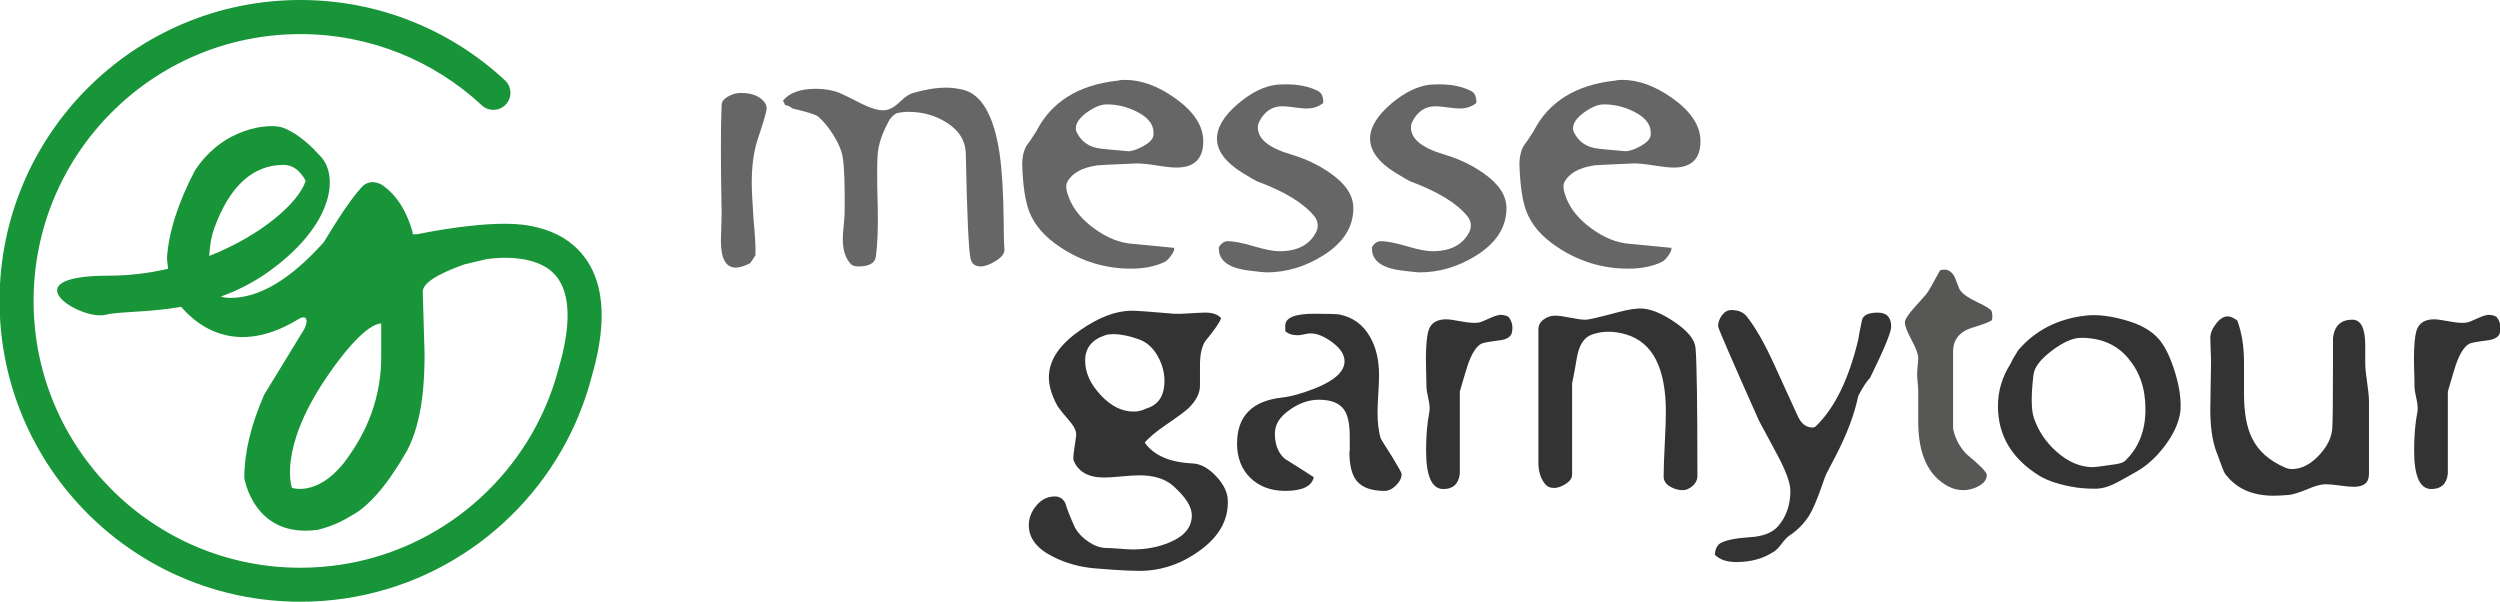
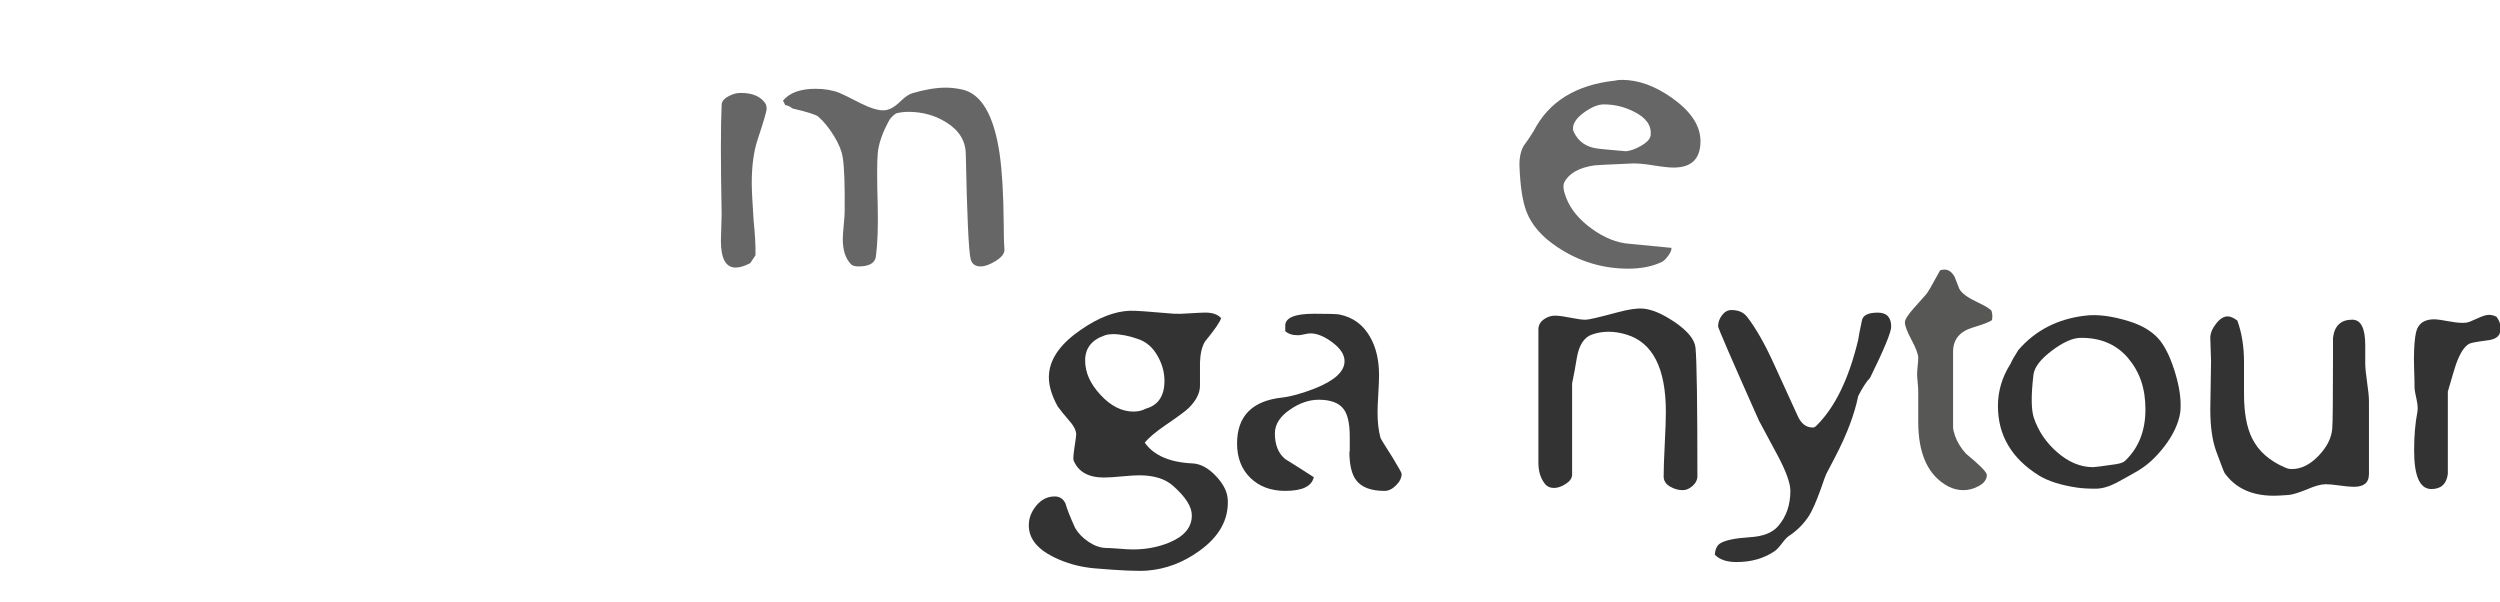
<svg xmlns="http://www.w3.org/2000/svg" version="1.1" viewBox="0 0 1200 288.83">
  <defs>
    <style>
      .cls-1 {
        fill: #333;
      }

      .cls-2 {
        fill: #575756;
      }

      .cls-3 {
        fill: #189538;
      }

      .cls-4 {
        fill: #666;
      }
    </style>
  </defs>
  <g>
    <g id="Ebene_1">
      <g>
        <g>
          <path class="cls-4" d="M367.44,49.76c.35.6.53,1.43.53,2.5,0,1.19-1.43,6.06-4.28,14.63-1.9,5.71-2.85,12.73-2.85,21.05,0,3.09.3,9.04.89,17.84.71,7.02,1.01,12.61.89,16.77-.6.95-1.43,2.2-2.5,3.75-2.74,1.43-5.06,2.14-6.96,2.14-4.76,0-7.13-4.28-7.13-12.84,0-1.31.06-3.45.18-6.42.12-2.61.18-4.7.18-6.24-.48-24.97-.48-42.57,0-52.8.12-1.9,1.87-3.51,5.26-4.82,1.17-.47,2.52-.71,4.04-.71,5.61,0,9.53,1.72,11.76,5.17ZM482.13,119.68c.12,1.9-1.25,3.75-4.1,5.53-2.85,1.78-5.29,2.68-7.31,2.68-2.62,0-4.22-1.19-4.82-3.57-.95-3.92-1.72-20.75-2.32-50.48-.12-6.3-3.27-11.35-9.45-15.16-5.35-3.33-11.36-4.99-18.02-4.99-2.14,0-4.1.24-5.89.71-1.07.6-2.14,1.61-3.21,3.03-3.45,6.18-5.35,11.66-5.71,16.41-.36,4.04-.36,12.31,0,24.79.24,10.35-.06,18.55-.89,24.62-.48,3.09-3.27,4.64-8.38,4.64-1.67,0-2.85-.36-3.57-1.07-2.62-2.73-3.92-6.72-3.92-11.95,0-1.54.15-3.83.45-6.87.3-3.03.45-5.26.45-6.69.12-12.49-.18-20.99-.89-25.51-.48-3.21-1.9-6.75-4.28-10.61-2.38-3.86-4.88-6.93-7.49-9.19-1.07-.95-5.17-2.26-12.31-3.92-1.43-1.07-2.62-1.61-3.57-1.61-.24-.59-.6-1.31-1.07-2.14,3.09-3.8,8.32-5.71,15.7-5.71,4.28,0,8.08.65,11.42,1.96.95.36,4.46,2.08,10.52,5.17,4.28,2.14,7.79,3.21,10.52,3.21s5.47-1.54,8.56-4.64c2.02-1.9,3.8-3.09,5.35-3.57,6.06-1.78,11.42-2.68,16.05-2.68,2.5,0,5.11.3,7.85.89,9.28,2.02,15.28,12.31,18.02,30.86,1.19,8.33,1.84,19.33,1.96,33,0,5.71.12,9.99.36,12.84Z" />
-           <path class="cls-4" d="M564.71,80.44c-2.14,0-5.41-.36-9.81-1.07-4.4-.71-7.79-1.01-10.17-.89-11.18.48-17.19.77-18.02.89-7.37,1.07-12.19,3.75-14.45,8.03-.83,1.55-.54,4.1.89,7.67,2.14,5.47,6.21,10.38,12.22,14.72,6,4.34,11.98,6.75,17.93,7.22,3.45.36,10.23,1.01,20.33,1.96.12.95-.39,2.2-1.52,3.75-1.13,1.55-2.17,2.56-3.12,3.03-4.52,2.14-9.87,3.21-16.05,3.21-12.37,0-23.72-3.45-34.07-10.35-7.37-4.88-12.31-10.52-14.8-16.95-1.9-4.87-3.03-12.19-3.39-21.94-.12-3.8.54-7.02,1.96-9.63,1.19-1.54,2.79-3.92,4.82-7.13,7.25-14.15,20.27-22.24,39.07-24.26.83-.24,1.96-.36,3.39-.36,7.85,0,15.88,2.92,24.08,8.74,9.04,6.42,13.56,13.32,13.56,20.69,0,8.44-4.28,12.66-12.84,12.66ZM553.66,64.92c.47-4.64-2.14-8.38-7.85-11.24-4.64-2.38-9.51-3.57-14.63-3.57-2.74,0-5.89,1.28-9.45,3.84-3.57,2.56-5.35,5.15-5.35,7.76,0,.6.12,1.13.36,1.61,2.26,4.76,6.18,7.43,11.77,8.03.59.12,5.05.54,13.38,1.25,2.14-.24,4.46-1.07,6.96-2.5,2.97-1.66,4.58-3.39,4.82-5.17Z" />
-           <path class="cls-4" d="M649.62,99.88c0,9.16-4.88,16.77-14.63,22.83-8.56,5.35-17.6,8.03-27.11,8.03-.95,0-3.81-.3-8.56-.89-9.51-1.19-14.27-4.7-14.27-10.52v-.71c1.19-1.9,2.61-2.85,4.28-2.85,2.85,0,6.98.8,12.4,2.41,5.41,1.61,9.54,2.41,12.4,2.41,8.68,0,14.56-3.09,17.66-9.28.47-.95.71-1.96.71-3.03,0-1.66-.54-3.15-1.61-4.46-5.11-6.3-14.27-11.89-27.47-16.77-.6-.24-2.85-1.54-6.78-3.92-8.32-5.11-12.49-10.64-12.49-16.59,0-5.47,3.45-11.12,10.35-16.95,6.42-5.35,12.55-8.32,18.37-8.92,1.19-.12,2.73-.18,4.64-.18,5.95,0,11,1.07,15.16,3.21,1.66.83,2.5,2.62,2.5,5.35v.36c-2.14,1.78-4.82,2.68-8.03,2.68-1.31,0-3.24-.18-5.8-.54-2.56-.36-4.49-.54-5.8-.54-4.88,0-8.56,2.44-11.06,7.31-.48.95-.71,1.9-.71,2.85,0,5.47,5.17,9.75,15.52,12.84,7.25,2.14,13.67,5.17,19.26,9.1,7.37,5.11,11.06,10.7,11.06,16.77Z" />
-           <path class="cls-4" d="M723.11,99.88c0,9.16-4.88,16.77-14.63,22.83-8.56,5.35-17.6,8.03-27.11,8.03-.95,0-3.81-.3-8.56-.89-9.51-1.19-14.27-4.7-14.27-10.52v-.71c1.19-1.9,2.61-2.85,4.28-2.85,2.85,0,6.98.8,12.4,2.41,5.41,1.61,9.54,2.41,12.4,2.41,8.68,0,14.56-3.09,17.66-9.28.47-.95.71-1.96.71-3.03,0-1.66-.54-3.15-1.61-4.46-5.11-6.3-14.27-11.89-27.47-16.77-.6-.24-2.85-1.54-6.78-3.92-8.32-5.11-12.49-10.64-12.49-16.59,0-5.47,3.45-11.12,10.35-16.95,6.42-5.35,12.55-8.32,18.37-8.92,1.19-.12,2.73-.18,4.64-.18,5.95,0,11,1.07,15.16,3.21,1.66.83,2.5,2.62,2.5,5.35v.36c-2.14,1.78-4.82,2.68-8.03,2.68-1.31,0-3.24-.18-5.8-.54-2.56-.36-4.49-.54-5.8-.54-4.88,0-8.56,2.44-11.06,7.31-.48.95-.71,1.9-.71,2.85,0,5.47,5.17,9.75,15.52,12.84,7.25,2.14,13.67,5.17,19.26,9.1,7.37,5.11,11.06,10.7,11.06,16.77Z" />
          <path class="cls-4" d="M803.38,80.44c-2.14,0-5.41-.36-9.81-1.07-4.4-.71-7.79-1.01-10.17-.89-11.18.48-17.19.77-18.02.89-7.37,1.07-12.19,3.75-14.45,8.03-.83,1.55-.54,4.1.89,7.67,2.14,5.47,6.21,10.38,12.22,14.72,6,4.34,11.98,6.75,17.93,7.22,3.45.36,10.23,1.01,20.33,1.96.12.95-.39,2.2-1.52,3.75-1.13,1.55-2.17,2.56-3.12,3.03-4.52,2.14-9.87,3.21-16.05,3.21-12.37,0-23.72-3.45-34.07-10.35-7.37-4.88-12.31-10.52-14.8-16.95-1.9-4.87-3.03-12.19-3.39-21.94-.12-3.8.54-7.02,1.96-9.63,1.19-1.54,2.79-3.92,4.82-7.13,7.25-14.15,20.27-22.24,39.07-24.26.83-.24,1.96-.36,3.39-.36,7.85,0,15.88,2.92,24.08,8.74,9.04,6.42,13.56,13.32,13.56,20.69,0,8.44-4.28,12.66-12.84,12.66ZM792.32,64.92c.47-4.64-2.14-8.38-7.85-11.24-4.64-2.38-9.51-3.57-14.63-3.57-2.74,0-5.89,1.28-9.45,3.84-3.57,2.56-5.35,5.15-5.35,7.76,0,.6.12,1.13.36,1.61,2.26,4.76,6.18,7.43,11.77,8.03.59.12,5.05.54,13.38,1.25,2.14-.24,4.46-1.07,6.96-2.5,2.97-1.66,4.58-3.39,4.82-5.17Z" />
        </g>
        <g>
          <path class="cls-1" d="M589.35,240.08c.36,9.49-4.21,17.61-13.7,24.37-7.71,5.57-16.01,8.72-24.91,9.43-4.27.36-12.69,0-25.26-1.07-7.12-.6-13.76-2.43-19.92-5.52-7.83-3.91-11.74-8.96-11.74-15.12,0-3.44,1.22-6.61,3.65-9.52,2.43-2.91,5.36-4.36,8.8-4.36,2.37,0,4.09,1.13,5.16,3.38.71,2.61,2.25,6.52,4.63,11.74,1.42,2.49,3.53,4.68,6.31,6.58,2.79,1.9,5.54,2.9,8.27,3.02,1.18,0,3.38.12,6.58.36,2.73.24,4.92.36,6.58.36,6.4,0,12.27-1.13,17.61-3.38,7.12-2.97,10.67-7.29,10.67-12.99,0-4.15-3.02-8.89-9.07-14.23-3.8-3.32-9.19-4.98-16.19-4.98-1.9,0-4.71.18-8.45.53-3.74.36-6.55.53-8.45.53-7.47,0-12.34-2.73-14.59-8.18-.24-.59-.12-2.55.36-5.87.59-3.91.89-6.11.89-6.58,0-2.02-1.25-4.39-3.74-7.12-1.78-2.02-3.5-4.15-5.16-6.4-3.32-6.05-4.69-11.44-4.09-16.19.83-7.35,5.93-14.23,15.3-20.64,8.42-5.81,16.25-8.83,23.48-9.07,2.02-.12,9.01.36,20.99,1.42,1.9.12,4.39.06,7.47-.18,3.91-.24,6.46-.36,7.65-.36,3.56,0,6.11.89,7.65,2.67-.57,1.9-3.15,5.63-7.73,11.21-1.49,2.49-2.29,5.87-2.41,10.14,0-.47,0,3.09,0,10.67.12,3.68-1.66,7.35-5.34,11.03-1.42,1.42-5.1,4.15-11.03,8.18-4.86,3.32-8.24,6.17-10.14,8.54,4.39,6.17,12.1,9.49,23.13,9.96,3.79.24,7.5,2.28,11.12,6.14,3.62,3.86,5.48,7.68,5.6,11.47ZM550.04,196.14c5.93-1.66,8.9-6.11,8.9-13.34,0-4.15-1.13-8.18-3.38-12.1-2.25-3.91-5.22-6.52-8.89-7.83-4.63-1.66-8.78-2.49-12.45-2.49-1.42,0-2.67.18-3.74.53-6.4,2.13-9.61,6.17-9.61,12.1s2.46,11.21,7.38,16.54c4.92,5.34,10.23,8.01,15.92,8.01,2.13,0,4.09-.47,5.87-1.42Z" />
          <path class="cls-1" d="M672.78,227.45c0,1.9-.89,3.74-2.67,5.51-1.78,1.78-3.62,2.67-5.51,2.67-6.4,0-10.91-1.66-13.52-4.98-2.25-2.85-3.38-7.53-3.38-14.05,0,.59.06.53.18-.18v-6.94c0-6.05-.95-10.38-2.83-12.99-2.24-3.08-6.26-4.62-12.04-4.62-4.6,0-9.15,1.54-13.63,4.62-4.96,3.32-7.44,7.18-7.44,11.56,0,5.46,1.64,9.55,4.93,12.27,4.58,2.85,9.16,5.75,13.74,8.72-.95,4.39-5.51,6.58-13.7,6.58-6.88,0-12.45-2.08-16.72-6.23-4.27-4.15-6.4-9.67-6.4-16.54,0-13.16,7.29-20.52,21.88-22.06,4.03-.47,9.13-1.9,15.3-4.27,9.61-3.8,14.41-8.18,14.41-13.16,0-3.08-1.93-6.08-5.78-8.98-3.86-2.9-7.38-4.36-10.58-4.36-.71,0-1.72.15-3.02.45-1.31.3-2.31.44-3.02.44-2.61,0-4.63-.65-6.05-1.96v-2.67c0-3.79,4.63-5.69,13.88-5.69,6.88,0,10.91.12,12.1.36,6.52,1.31,11.44,4.92,14.77,10.85,2.85,4.98,4.27,11.09,4.27,18.32,0,2.02-.12,4.98-.36,8.89-.24,3.91-.36,6.88-.36,8.9,0,4.74.47,8.84,1.42,12.27.36.83,2.25,3.91,5.69,9.25,2.96,4.86,4.45,7.53,4.45,8.01Z" />
-           <path class="cls-1" d="M725.62,160.03c-.71,1.9-2.77,3.02-6.18,3.38-4.71.6-7.54,1.13-8.48,1.6-2.36,1.31-4.48,4.63-6.36,9.96-.36.95-1.65,5.28-3.89,12.99v39.49c-.6,4.86-3.24,7.29-7.91,7.29-5.52,0-8.28-6.17-8.28-18.5,0-7,.53-13.22,1.6-18.68.24-1.42.1-3.32-.4-5.69-.67-2.96-1-4.92-1-5.87,0-2.13-.07-5.1-.2-8.9-.12-3.67-.12-6.76,0-9.25.24-4.98.72-8.3,1.43-9.96,1.31-3.08,4.05-4.62,8.22-4.62,1.31,0,3.87.36,7.68,1.07,3.21.59,5.78.77,7.68.53.95-.12,2.68-.77,5.18-1.96,2.5-1.18,4.41-1.78,5.72-1.78,1.19,0,2.38.3,3.57.89,1.31,1.54,1.97,3.32,1.97,5.34,0,.83-.12,1.72-.35,2.67Z" />
          <path class="cls-1" d="M814.74,228.68c0,1.66-.76,3.18-2.29,4.55-1.53,1.36-3.11,2.05-4.75,2.05-2.11,0-4.17-.6-6.16-1.78-2-1.19-2.99-2.79-2.99-4.82,0-3.45.18-8.62.53-15.51.36-6.89.53-12.07.53-15.51,0-20.92-6.32-33.29-18.96-37.09-5.91-1.78-11.4-1.78-16.48,0-3.78,1.31-6.2,4.98-7.26,11.03-.71,4.39-1.48,8.54-2.3,12.45v43.76c0,1.66-1.01,3.14-3.02,4.45-2.02,1.3-3.91,1.96-5.69,1.96-1.9,0-3.38-.71-4.45-2.13-2.02-2.61-3.02-5.93-3.02-9.96v-64.04c0-1.9.83-3.47,2.5-4.71,1.66-1.25,3.5-1.87,5.53-1.87,1.66,0,4.1.33,7.31.98,3.21.65,5.65.98,7.31.98,1.43,0,6.54-1.18,15.34-3.56,5.23-1.42,9.33-2.02,12.3-1.78,4.16.36,9.09,2.44,14.8,6.24,6.54,4.4,9.98,8.61,10.34,12.66.6,6.66.89,27.22.89,61.68Z" />
          <path class="cls-1" d="M833.59,269.79c-4.75,0-8.25-1.19-10.5-3.56.24-2.61,1.07-4.39,2.49-5.34,2.37-1.54,7.12-2.55,14.23-3.02,6.4-.36,10.97-2.13,13.7-5.34,3.91-4.51,5.87-10.14,5.87-16.9,0-3.67-2.02-9.31-6.05-16.9-3.08-5.69-6.11-11.32-9.07-16.9-13.05-29.29-19.57-44.35-19.57-45.18,0-1.9.62-3.68,1.87-5.34,1.24-1.66,2.75-2.49,4.53-2.49,3.32,0,5.8,1.07,7.46,3.2,4.26,5.46,8.65,13.17,13.15,23.14l11.12,24.33c1.66,3.81,4.09,5.72,7.28,5.72.59,0,1.13-.24,1.6-.71,9-8.77,15.75-22.59,20.25-41.45.12-1.18.71-4.27,1.78-9.25.47-2.49,3.02-3.74,7.64-3.74,4.26,0,6.4,2.25,6.4,6.76,0,2.61-3.38,10.79-10.14,24.55-1.66,1.66-3.56,4.57-5.69,8.72-1.78,8.78-5.46,18.5-11.03,29.18-.71,1.42-2.13,4.15-4.27,8.18-.24.36-1.13,2.79-2.67,7.29-2.13,5.93-3.98,10.14-5.52,12.63-2.49,3.91-5.69,7.17-9.61,9.78-.95.59-2.13,1.84-3.56,3.73-1.42,1.9-2.61,3.14-3.56,3.74-5.1,3.44-11.15,5.16-18.15,5.16Z" />
          <path class="cls-2" d="M956.16,153.66c-1.07.83-4.15,2.02-9.25,3.56-6.29,1.9-9.43,5.76-9.43,11.58v36.35c0,.83.29,2.14.89,3.92,1.07,3.09,2.84,6,5.34,8.73,6.64,5.47,9.96,8.85,9.96,10.16,0,2.26-1.41,4.1-4.23,5.52-2.23,1.19-4.58,1.78-7.04,1.78-2.58,0-4.99-.6-7.22-1.78-9.62-5.11-14.43-15.44-14.43-31.01v-14.79c0-.95-.09-2.31-.27-4.1-.18-1.78-.26-3.15-.26-4.1,0-.83.09-2.11.26-3.83.18-1.72.27-3,.27-3.83,0-1.78-1.07-4.66-3.2-8.64-2.13-3.98-3.2-6.8-3.2-8.47,0-1.31,1.42-3.56,4.27-6.77l5.87-6.59c.71-.71,2.96-4.57,6.76-11.58.59-.24,1.3-.36,2.13-.36,1.9,0,3.5,1.13,4.8,3.39l2.31,5.88c1.07,2.02,3.85,4.1,8.36,6.23,4.51,2.14,6.88,3.63,7.12,4.46.24.83.36,1.6.36,2.32s-.06,1.37-.18,1.96Z" />
          <path class="cls-1" d="M1046.53,197.92c-.83,5.34-3.35,10.76-7.56,16.28-4.21,5.52-8.81,9.64-13.79,12.36-2.02,1.19-5.1,2.91-9.25,5.16-3.68,1.9-7,2.85-9.96,2.85-3.68,0-6.7-.18-9.07-.53-7.83-1.18-13.93-3.14-18.32-5.87-13.05-8.18-19.57-19.27-19.57-33.27,0-7.23,2.02-13.99,6.05-20.28.59-1.42,1.84-3.62,3.73-6.58,8.18-9.49,18.91-15,32.2-16.54,5.81-.71,12.75.18,20.81,2.67,6.16,1.9,10.91,4.69,14.23,8.36,2.85,3.2,5.34,8.07,7.47,14.59,2.13,6.52,3.2,12.27,3.2,17.26,0,1.66-.06,2.85-.18,3.56ZM1020.2,221.04c6.4-6.16,9.61-14.35,9.61-24.55s-2.79-18.06-8.36-24.64c-5.58-6.58-13.23-9.81-22.95-9.69-3.8.12-8.36,2.2-13.7,6.23-5.34,4.03-8.24,7.83-8.72,11.38-1.19,9.96-1.13,16.9.18,20.81,2.13,6.29,5.75,11.68,10.85,16.19,5.57,4.98,11.45,7.47,17.61,7.47.71,0,4.33-.47,10.85-1.42,2.37-.36,3.91-.95,4.62-1.78Z" />
          <path class="cls-1" d="M1137.07,227.8c0,3.91-2.42,5.87-7.26,5.87-1.54,0-3.78-.21-6.73-.62-2.95-.42-5.19-.62-6.73-.62-2.25,0-5.25.83-9.03,2.49-4.13,1.66-7.09,2.55-8.85,2.67-3.19.24-5.55.36-7.08.36-10.51,0-18.36-3.62-23.55-10.85-.24-.24-1.59-3.74-4.07-10.5-1.89-5.22-2.83-11.92-2.83-20.1,0-2.61.06-6.46.18-11.56.12-5.1.18-8.95.18-11.56,0-1.3-.06-3.17-.18-5.6-.12-2.43-.18-4.3-.18-5.6,0-2.13.91-4.39,2.73-6.76,1.82-2.37,3.69-3.56,5.62-3.56,1.25,0,2.78.65,4.6,1.96,2.16,5.81,3.24,12.51,3.24,20.1v15.3c0,8.89,1.29,15.95,3.88,21.17,3.06,6.17,8.35,10.85,15.88,14.05,1.05.48,2.11.71,3.18.71,4.47,0,8.73-2.1,12.79-6.32,4.06-4.21,6.26-8.57,6.62-13.07.24-2.96.36-14.53.36-34.69v-8.9c.71-5.81,3.79-8.72,9.25-8.72,4.15,0,6.23,4.09,6.23,12.27v8.54c0,.95,0,1.01,0,.18,0,2.02.3,5.04.89,9.07.59,4.03.89,7.06.89,9.07v35.22Z" />
          <path class="cls-1" d="M1199.87,160.03c-.7,1.9-2.77,3.02-6.18,3.38-4.71.6-7.54,1.13-8.48,1.6-2.36,1.31-4.48,4.63-6.36,9.96-.36.95-1.65,5.28-3.89,12.99v39.49c-.6,4.86-3.24,7.29-7.91,7.29-5.52,0-8.27-6.17-8.27-18.5,0-7,.53-13.22,1.6-18.68.24-1.42.1-3.32-.4-5.69-.67-2.96-1-4.92-1-5.87,0-2.13-.06-5.1-.2-8.9-.12-3.67-.12-6.76,0-9.25.24-4.98.71-8.3,1.43-9.96,1.31-3.08,4.05-4.62,8.22-4.62,1.31,0,3.87.36,7.68,1.07,3.21.59,5.78.77,7.68.53.95-.12,2.68-.77,5.18-1.96,2.5-1.18,4.41-1.78,5.72-1.78,1.19,0,2.38.3,3.57.89,1.31,1.54,1.97,3.32,1.97,5.34,0,.83-.12,1.72-.35,2.67Z" />
        </g>
-         <path class="cls-3" d="M285.23,131.64c-3.53-8.67-9.95-15.15-17.56-18.94-4.01-2.02-8.3-3.37-12.78-4.21-18.39-3.89-54.75,3.97-54.75,3.97h-2.08v-1.04c-2.94-10.3-7.72-17.77-14.32-22.41-1.18-.83-6.52-3.77-10.62,1.4-4.22,4.65-10.13,13.27-17.72,25.87-15.95,17.8-30.86,26.71-44.73,26.71-1.79,0-3.33-.22-4.65-.65,7.88-2.84,15.95-6.84,23.77-12.55,27.09-19.79,32.03-40.37,26.48-51.32,0,0-.41-.85-.62-1.11-.81-1.32-1.84-2.44-2.89-3.46-5.11-5.69-11.65-10.87-17.47-12.76-5.82-1.89-28-.36-41.79,20.81-8.09,15.49-12.54,29.48-13.36,41.96.16,1.9.33,3.6.51,5.12-9.01,2.06-18.54,3.29-28.38,3.29-48.14,0-13.69,21.79-1.52,18.75,6.63-1.66,20.16-1,36.2-3.78,4.63,5.2,23.24,25.87,55.97,6.1,0,0,2.62-1.78,3.67-.78,1.64,1.58-.72,5.64-.72,5.64l-19.08,31.21c-6.36,14.56-9.53,27.86-9.53,39.88,0,0,4.38,29.2,35.2,24.97,5.78-1.38,11.16-3.65,16.13-6.76,8.55-4.51,17.51-14.97,26.88-31.39,7.74-14.85,8.32-34.57,8.32-46.47l-.87-29.65c0-4.05,6.7-8.44,20.11-13.18,3.89-.87,7.48-1.72,10.88-2.56,2.93-.34,5.8-.57,8.5-.57,9.63,0,17.19,2.22,21.96,6.22,2.42,2.03,4.32,4.51,5.75,7.94,1.41,3.42,2.32,7.85,2.32,13.55,0,6.64-1.25,14.97-4.22,25.06l-.03.13-.04.12c-2.14,8.25-5.09,16.17-8.75,23.69-20.8,42.67-64.56,72.08-115.22,72.07-35.39,0-67.36-14.32-90.55-37.51-23.19-23.2-37.51-55.17-37.51-90.56s14.32-67.36,37.51-90.56c23.2-23.19,55.16-37.51,90.55-37.51,33.66,0,64.22,12.95,87.09,34.17,3.31,3.07,8.48,2.88,11.55-.43,3.07-3.31,2.88-8.48-.43-11.55C216.65,14.63,182.09,0,144.19,0,64.43,0-.22,64.65-.22,144.42c0,79.76,64.65,144.41,144.42,144.41,57.11,0,106.49-33.15,129.91-81.26,4.11-8.44,7.43-17.35,9.85-26.62,3.26-11.16,4.83-20.91,4.83-29.54,0-7.41-1.17-14.03-3.55-19.79ZM102.86,109.5c7.4-20.23,18.5-30.35,33.29-30.35,4.28,0,7.8,2.55,10.58,7.63-3.37,10.61-21.29,26.19-46.31,36.09.32-5.44,1.14-9.89,2.44-13.37ZM182.98,171.41c0,18.38-6.07,35.43-18.21,51.15-12.79,15.8-24.62,11.62-24.62,11.62,0,0-6.88-18.17,16.13-52.37,12.19-18.13,21.73-26.53,26.7-26.53v16.13Z" />
      </g>
    </g>
  </g>
</svg>